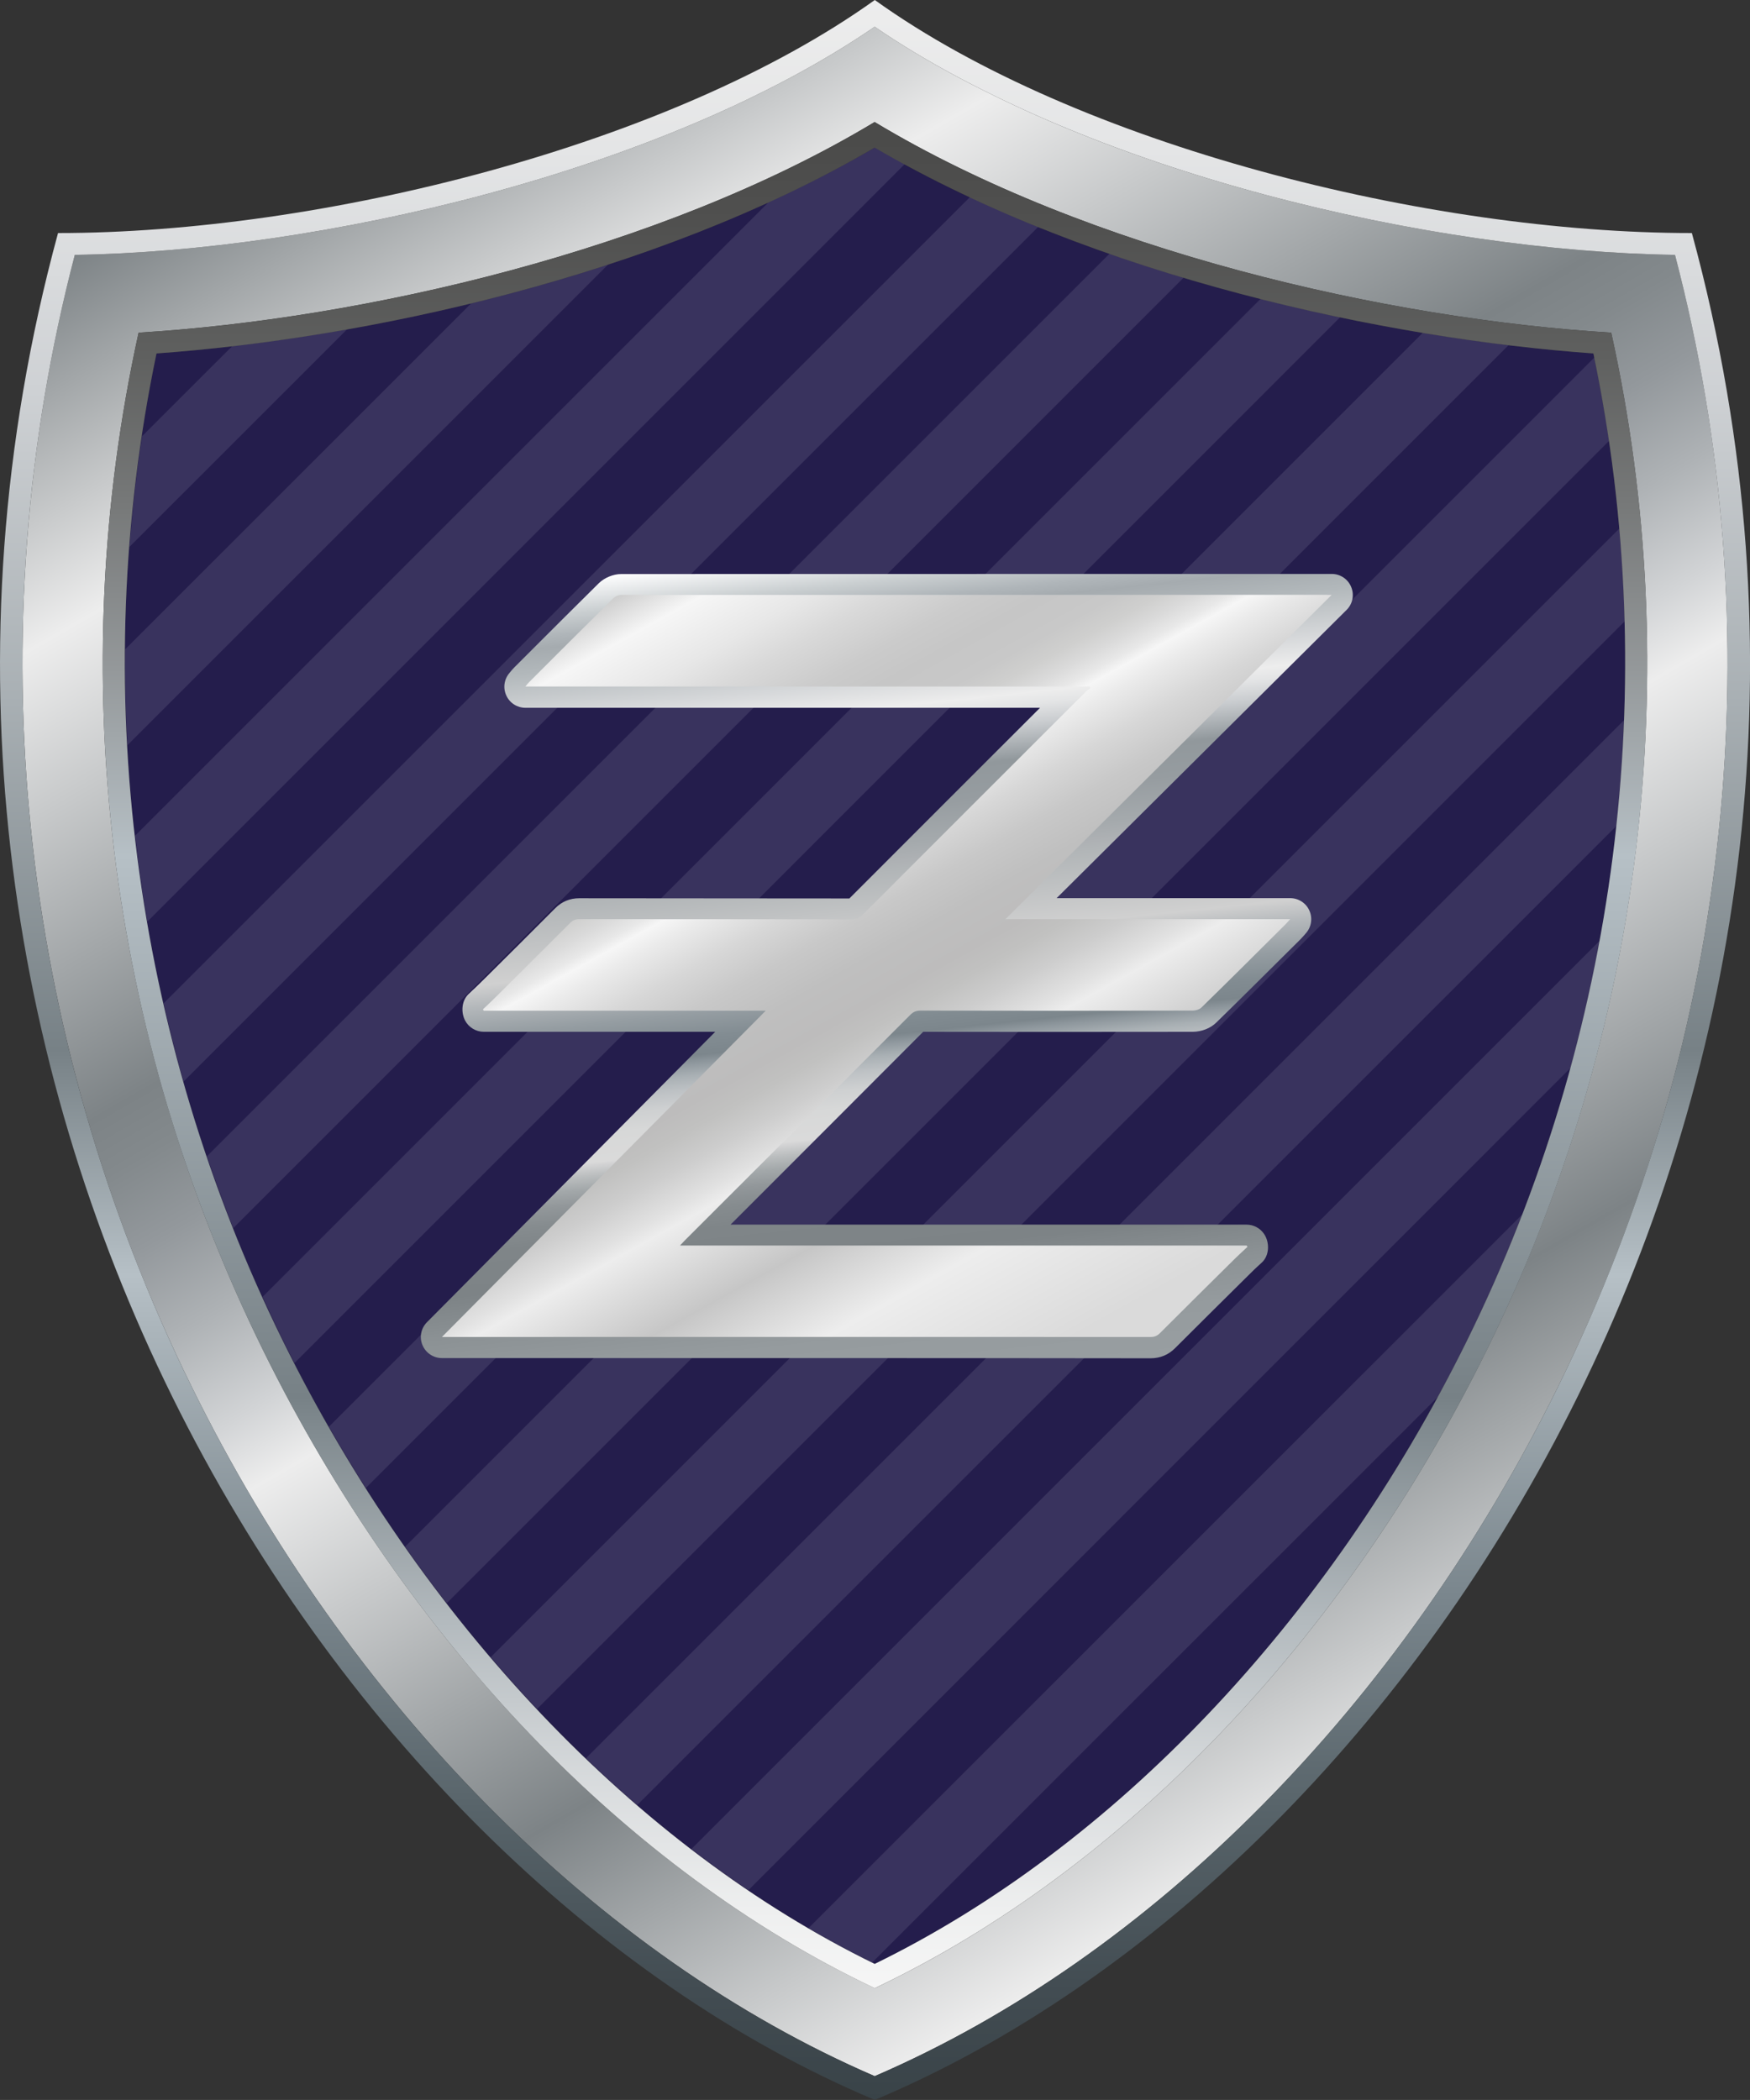
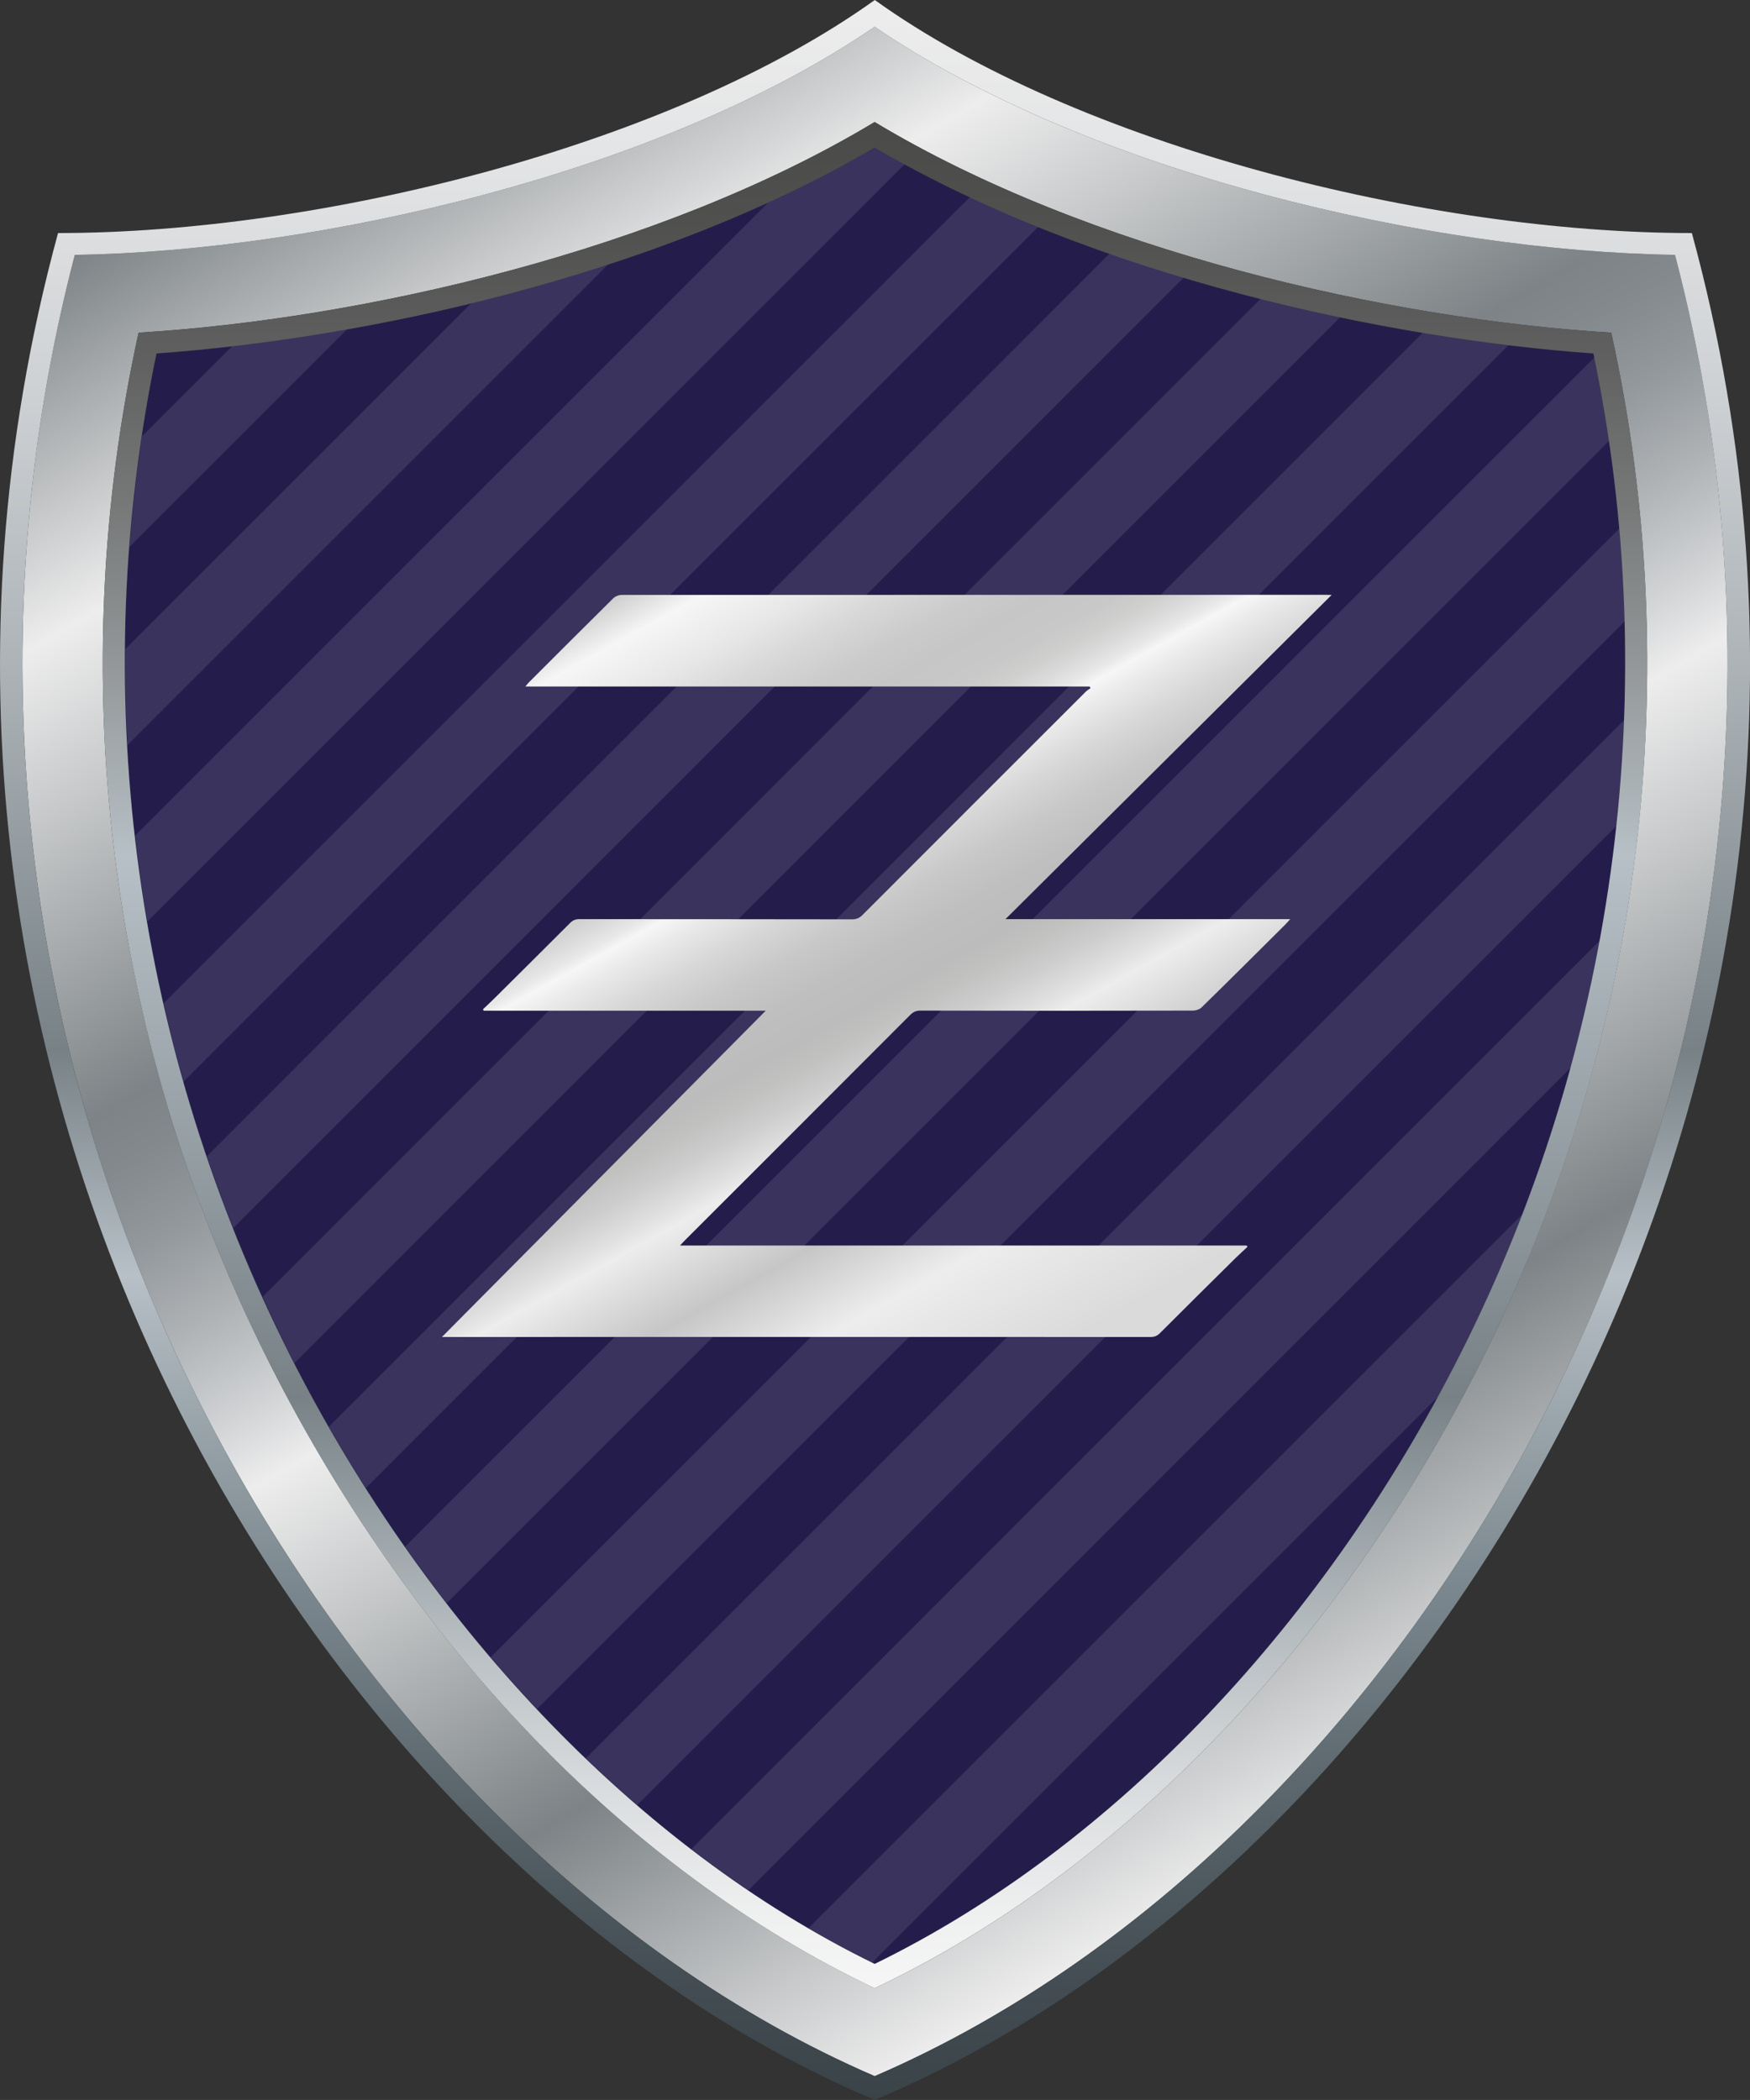
<svg xmlns="http://www.w3.org/2000/svg" version="1.1" id="Слой_1" x="0px" y="0px" viewBox="0 0 170.08 204.09" style="enable-background:new 0 0 170.08 204.09;" xml:space="preserve">
  <rect x="0" y="0" width="170.08" height="204.09" fill="#333333" stroke="none" />
  <style type="text/css">
	.st0{fill:#241D4C;}
	.st1{opacity:0.1;}
	.st2{fill:#FFFFFF;}
	.st3{fill:url(#SVGID_1_);}
	.st4{fill:url(#SVGID_2_);}
	.st5{fill:url(#SVGID_3_);}
	.st6{fill:url(#SVGID_4_);}
	.st7{fill:url(#SVGID_5_);}
</style>
  <g>
    <path class="st0" d="M85.01,190.87c-23.16-11.31-44.08-33.3-57.49-60.49c-14.68-29.76-19.03-63.8-12.31-96.03   c20.02-1.43,48.21-7.39,69.8-20.01c21.58,12.63,49.79,18.59,69.85,20.01c6.74,32.2,2.38,66.23-12.31,96   C129.12,157.56,108.19,179.56,85.01,190.87z" />
    <g class="st1">
      <path class="st2" d="M87.94,15.94c-0.97-0.53-1.95-1.06-2.9-1.61c-3.31,1.93-6.78,3.69-10.34,5.32L13.13,81.22    c0.32,2.79,0.71,5.58,1.19,8.35L87.94,15.94z" />
      <path class="st2" d="M115.04,26.98c-2.41-0.72-4.81-1.5-7.2-2.33l-87.73,87.73c0.8,2.34,1.65,4.67,2.56,6.98L115.04,26.98z" />
      <path class="st2" d="M100.91,22.04c-2.25-0.91-4.47-1.87-6.64-2.89L15.9,97.51c0.58,2.55,1.23,5.08,1.94,7.6L100.91,22.04z" />
      <path class="st2" d="M13.8,42.4c-0.54,3.57-0.94,7.16-1.22,10.75L33.74,32c-3.86,0.68-7.61,1.23-11.18,1.65L13.8,42.4z" />
      <path class="st2" d="M45.8,29.48L12.17,63.1c-0.03,3.11,0.05,6.22,0.22,9.32L59.1,25.71C54.67,27.16,50.21,28.41,45.8,29.48z" />
      <path class="st2" d="M122.52,29.04l-97,97c0.66,1.45,1.33,2.9,2.04,4.33c0.35,0.71,0.7,1.4,1.06,2.1L130.25,30.83    C127.7,30.3,125.11,29.69,122.52,29.04z" />
      <path class="st2" d="M146.62,33.54c-2.7-0.33-5.48-0.72-8.34-1.2L31.97,138.66c1.15,2.02,2.35,4,3.59,5.95L146.62,33.54z" />
      <path class="st2" d="M152.65,103.78c1.12-4.08,2.06-8.21,2.83-12.36l-88.29,88.29c1.82,1.4,3.67,2.73,5.54,4L152.65,103.78z" />
      <path class="st2" d="M139.79,135.72c0.96-1.77,1.89-3.56,2.79-5.37c2-4.05,3.8-8.17,5.41-12.36L78.57,187.4    c2.05,1.2,4.11,2.31,6.2,3.33L139.79,135.72z" />
      <path class="st2" d="M157.12,80.25c0.37-3.42,0.61-6.84,0.74-10.28L56.94,170.89c1.64,1.57,3.3,3.09,4.99,4.54L157.12,80.25z" />
      <path class="st2" d="M156.39,42.84c-0.4-2.71-0.88-5.41-1.43-8.1L39.37,150.32c1.31,1.87,2.66,3.7,4.05,5.49L156.39,42.84z" />
      <path class="st2" d="M157.91,60.38c-0.08-3.01-0.25-6.02-0.52-9.02l-109.7,109.7c1.47,1.72,2.97,3.4,4.51,5.03L157.91,60.38z" />
    </g>
    <linearGradient id="SVGID_1_" gradientUnits="userSpaceOnUse" x1="45.883" y1="2.476" x2="142.32" y2="169.51">
      <stop offset="0" style="stop-color:#7D8386" />
      <stop offset="0.161" style="stop-color:#EDEDED" />
      <stop offset="0.382" style="stop-color:#7D8386" />
      <stop offset="0.41" style="stop-color:#83898C" />
      <stop offset="0.45" style="stop-color:#93989C" />
      <stop offset="0.497" style="stop-color:#AEB2B5" />
      <stop offset="0.549" style="stop-color:#D2D4D6" />
      <stop offset="0.583" style="stop-color:#EDEDED" />
      <stop offset="0.805" style="stop-color:#7D8386" />
      <stop offset="1" style="stop-color:#EDEDED" />
    </linearGradient>
    <path class="st3" d="M85.01,201.78c-26.93-11.63-51.09-36-66.39-67.02C1.71,100.46-2.3,61.46,7.27,24.77   c23.54-0.34,56.97-7.94,77.74-22.17c20.73,14.23,54.19,21.83,77.78,22.17c9.6,36.67,5.59,75.66-11.35,109.97   C136.13,165.77,111.95,190.16,85.01,201.78z M144.45,131.29c15.22-30.85,19.47-65.77,12.14-98.96   c-21.68-1.31-50.76-7.93-71.59-20.47C64.17,24.4,35.12,31.01,13.47,32.33c-7.31,33.22-3.06,68.15,12.15,98.99   c13.88,28.14,35.39,50.52,59.4,61.91C109.03,181.83,130.56,159.44,144.45,131.29z" />
    <linearGradient id="SVGID_2_" gradientUnits="userSpaceOnUse" x1="90.435" y1="134.266" x2="81.946" y2="53.503">
      <stop offset="0" style="stop-color:#989EA1" />
      <stop offset="0.059" style="stop-color:#959B9E" />
      <stop offset="0.113" style="stop-color:#8B9194" />
      <stop offset="0.16" style="stop-color:#7D8386" />
      <stop offset="0.21" style="stop-color:#7F8588" />
      <stop offset="0.235" style="stop-color:#868C8F" />
      <stop offset="0.255" style="stop-color:#92979A" />
      <stop offset="0.272" style="stop-color:#A3A8AA" />
      <stop offset="0.287" style="stop-color:#BABDBE" />
      <stop offset="0.301" style="stop-color:#D5D5D6" />
      <stop offset="0.303" style="stop-color:#DADADA" />
      <stop offset="0.336" style="stop-color:#D7D8D8" />
      <stop offset="0.358" style="stop-color:#CED0D1" />
      <stop offset="0.377" style="stop-color:#BEC2C5" />
      <stop offset="0.394" style="stop-color:#A9B0B4" />
      <stop offset="0.409" style="stop-color:#8E979D" />
      <stop offset="0.418" style="stop-color:#7C868C" />
      <stop offset="0.439" style="stop-color:#828C92" />
      <stop offset="0.468" style="stop-color:#959DA2" />
      <stop offset="0.503" style="stop-color:#B4B8BB" />
      <stop offset="0.528" style="stop-color:#D0D0D0" />
      <stop offset="0.614" style="stop-color:#B1B5B7" />
      <stop offset="0.623" style="stop-color:#AEB1B4" />
      <stop offset="0.643" style="stop-color:#A5AAAD" />
      <stop offset="0.691" style="stop-color:#969CA0" />
      <stop offset="0.73" style="stop-color:#91989C" />
      <stop offset="0.74" style="stop-color:#9FA5A9" />
      <stop offset="0.771" style="stop-color:#C9CCCF" />
      <stop offset="0.794" style="stop-color:#E3E4E5" />
      <stop offset="0.808" style="stop-color:#EDEDED" />
      <stop offset="0.84" style="stop-color:#D6D8DA" />
      <stop offset="0.893" style="stop-color:#B2B8BB" />
      <stop offset="0.921" style="stop-color:#A5ABAF" />
      <stop offset="0.935" style="stop-color:#AFB5B9" />
      <stop offset="0.96" style="stop-color:#CACFD1" />
      <stop offset="0.993" style="stop-color:#F5F6F7" />
      <stop offset="1" style="stop-color:#FFFFFF" />
    </linearGradient>
-     <path class="st4" d="M75.69,131.99l-32.74,0c-0.83,0-1.57-0.5-1.89-1.26c-0.32-0.76-0.15-1.64,0.44-2.23l28.01-28.22H47.02   c-0.76,0-1.47-0.43-1.82-1.1c-0.42-0.81-0.33-1.93,0.33-2.56l0.38-0.36c0.25-0.23,0.49-0.46,0.73-0.7l0.49-0.48   c2.29-2.27,4.57-4.54,6.84-6.82c0.64-0.64,1.42-0.96,2.33-0.96c4.16,0,8.31,0.01,12.47,0.01c4.59,0,9.19,0,13.78,0.01   c6.17-6.18,12.35-12.36,18.53-18.53H51.07c-0.8,0-1.53-0.46-1.86-1.19c-0.34-0.73-0.22-1.58,0.3-2.19l0.14-0.17   c0.13-0.16,0.24-0.28,0.35-0.39l1.14-1.14c2.34-2.34,4.68-4.68,7.04-7.01c0.57-0.56,1.42-0.91,2.22-0.91   c20.31-0.01,40.62-0.01,60.94-0.01h8.09c0.83,0,1.58,0.5,1.89,1.27c0.32,0.77,0.14,1.65-0.45,2.23l-28.18,28.01h22.7   c0.81,0,1.55,0.48,1.87,1.22c0.33,0.74,0.19,1.61-0.36,2.21l-0.18,0.21c-0.13,0.15-0.24,0.27-0.35,0.38l-1.17,1.16   c-2.33,2.31-4.65,4.63-7,6.92c-0.56,0.55-1.41,0.88-2.27,0.89c-4.76,0.01-9.51,0.01-14.26,0.01c-3.98,0-7.97,0-11.95-0.01   c-5.8,5.82-11.61,11.63-17.42,17.44l-1.3,1.3h50.15c0.69,0,1.34,0.35,1.72,0.93c0.54,0.83,0.5,2.06-0.22,2.74l-0.37,0.34   c-0.24,0.22-0.47,0.44-0.7,0.67l-0.8,0.79c-2.2,2.18-4.39,4.35-6.58,6.54c-0.65,0.65-1.45,0.98-2.38,0.98   C111.81,132,87.73,131.99,75.69,131.99z" />
    <linearGradient id="SVGID_3_" gradientUnits="userSpaceOnUse" x1="64.778" y1="55.253" x2="107.592" y2="132.493">
      <stop offset="0" style="stop-color:#CECECE" />
      <stop offset="0.045" style="stop-color:#F6F6F6" />
      <stop offset="0.103" style="stop-color:#E7E7E7" />
      <stop offset="0.142" style="stop-color:#D9D9D9" />
      <stop offset="0.191" style="stop-color:#CBCBCB" />
      <stop offset="0.226" style="stop-color:#C6C6C6" />
      <stop offset="0.266" style="stop-color:#C8C8C8" />
      <stop offset="0.289" style="stop-color:#CFCFCE" />
      <stop offset="0.308" style="stop-color:#DADADA" />
      <stop offset="0.326" style="stop-color:#E8E8E8" />
      <stop offset="0.337" style="stop-color:#F6F6F6" />
      <stop offset="0.356" style="stop-color:#EBEBEB" />
      <stop offset="0.398" style="stop-color:#D7D7D7" />
      <stop offset="0.44" style="stop-color:#C8C8C8" />
      <stop offset="0.483" style="stop-color:#BFBFBF" />
      <stop offset="0.528" style="stop-color:#BDBCBC" />
      <stop offset="0.553" style="stop-color:#C1C1C0" />
      <stop offset="0.584" style="stop-color:#CDCDCD" />
      <stop offset="0.62" style="stop-color:#E1E1E1" />
      <stop offset="0.637" style="stop-color:#EDEDED" />
      <stop offset="0.731" style="stop-color:#C6C6C6" />
      <stop offset="0.824" style="stop-color:#EDEDED" />
      <stop offset="0.957" style="stop-color:#DADADA" />
    </linearGradient>
    <path class="st5" d="M129.42,57.82c-10.57,10.51-21.08,20.95-31.7,31.51c9.28,0,18.41,0,27.67,0c-0.21,0.24-0.33,0.38-0.46,0.51   c-2.71,2.7-5.42,5.4-8.16,8.08c-0.2,0.19-0.56,0.3-0.84,0.3c-8.83,0.02-17.66,0.02-26.48,0c-0.4,0-0.69,0.12-0.97,0.4   c-7.3,7.32-14.62,14.63-21.93,21.94c-0.13,0.13-0.26,0.27-0.46,0.49c18.44,0,36.75,0,55.07,0c0.03,0.04,0.06,0.09,0.08,0.13   c-0.37,0.35-0.75,0.69-1.11,1.04c-2.47,2.44-4.93,4.88-7.39,7.34c-0.28,0.28-0.55,0.38-0.93,0.38c-22.78-0.01-45.56,0-68.35,0   c-0.19,0-0.37,0-0.51,0c10.48-10.56,20.95-21.11,31.47-31.71c-9.16,0-18.29,0-27.41,0c-0.02-0.05-0.05-0.09-0.07-0.14   c0.38-0.36,0.77-0.72,1.14-1.09c2.45-2.43,4.9-4.87,7.34-7.31c0.26-0.26,0.52-0.36,0.89-0.36c8.83,0.01,17.66,0,26.48,0.02   c0.42,0,0.72-0.11,1.02-0.41c7.23-7.24,14.47-14.48,21.71-21.71c0.14-0.14,0.31-0.23,0.47-0.35c-0.03-0.05-0.06-0.1-0.09-0.16   c-18.24,0-36.48,0-54.84,0c0.18-0.21,0.27-0.34,0.38-0.44c2.72-2.72,5.44-5.44,8.17-8.14c0.19-0.18,0.52-0.32,0.78-0.32   c22.84-0.01,45.67-0.01,68.51-0.01C129.07,57.82,129.23,57.82,129.42,57.82z" />
    <g>
      <linearGradient id="SVGID_4_" gradientUnits="userSpaceOnUse" x1="85.039" y1="0" x2="85.039" y2="204.095">
        <stop offset="0" style="stop-color:#EDEDED" />
        <stop offset="0.071" style="stop-color:#E4E5E6" />
        <stop offset="0.186" style="stop-color:#CED1D4" />
        <stop offset="0.331" style="stop-color:#A9B0B4" />
        <stop offset="0.5" style="stop-color:#778186" />
        <stop offset="0.607" style="stop-color:#B6C0C6" />
        <stop offset="0.633" style="stop-color:#ABB5BB" />
        <stop offset="0.757" style="stop-color:#7B878E" />
        <stop offset="0.864" style="stop-color:#576369" />
        <stop offset="0.948" style="stop-color:#424C52" />
        <stop offset="1" style="stop-color:#394348" />
      </linearGradient>
      <path class="st6" d="M164.43,22.65c22.42,82.19-25.48,158.73-79.41,181.44C31.1,181.39-16.73,104.9,5.64,22.65    c25.5,0,59.6-8.49,79.38-22.65C104.75,14.16,138.84,22.65,164.43,22.65z M151.44,134.74c16.93-34.31,20.94-73.3,11.35-109.97    c-23.58-0.34-57.05-7.94-77.78-22.17C64.25,16.83,30.81,24.43,7.27,24.77c-9.57,36.7-5.56,75.7,11.35,109.99    c15.3,31.02,39.46,55.4,66.39,67.02C111.95,190.16,136.13,165.77,151.44,134.74z" />
      <linearGradient id="SVGID_5_" gradientUnits="userSpaceOnUse" x1="85.039" y1="193.226" x2="85.039" y2="11.857">
        <stop offset="0" style="stop-color:#F6F6F6" />
        <stop offset="0.042" style="stop-color:#EEEFEF" />
        <stop offset="0.11" style="stop-color:#D8DBDD" />
        <stop offset="0.196" style="stop-color:#B3BABE" />
        <stop offset="0.296" style="stop-color:#828C91" />
        <stop offset="0.317" style="stop-color:#778186" />
        <stop offset="0.607" style="stop-color:#B6C0C6" />
        <stop offset="0.616" style="stop-color:#B3BCC1" />
        <stop offset="0.707" style="stop-color:#94989A" />
        <stop offset="0.794" style="stop-color:#777979" />
        <stop offset="0.875" style="stop-color:#5F605F" />
        <stop offset="0.946" style="stop-color:#50504F" />
        <stop offset="1" style="stop-color:#4A4A49" />
      </linearGradient>
      <path class="st7" d="M85.01,193.23c-24-11.4-45.52-33.77-59.4-61.91C10.41,100.48,6.16,65.55,13.47,32.33    c21.65-1.31,50.7-7.93,71.54-20.47c20.82,12.55,49.9,19.16,71.59,20.47c7.33,33.19,3.08,68.11-12.14,98.96    C130.56,159.44,109.03,181.83,85.01,193.23z M142.55,130.35c14.69-29.77,19.04-63.8,12.31-96c-20.05-1.43-48.27-7.38-69.85-20.01    c-21.59,12.63-49.78,18.58-69.8,20.01c-6.72,32.23-2.37,66.27,12.31,96.03c13.41,27.2,34.33,49.19,57.49,60.49    C108.19,179.56,129.12,157.56,142.55,130.35z" />
    </g>
  </g>
</svg>